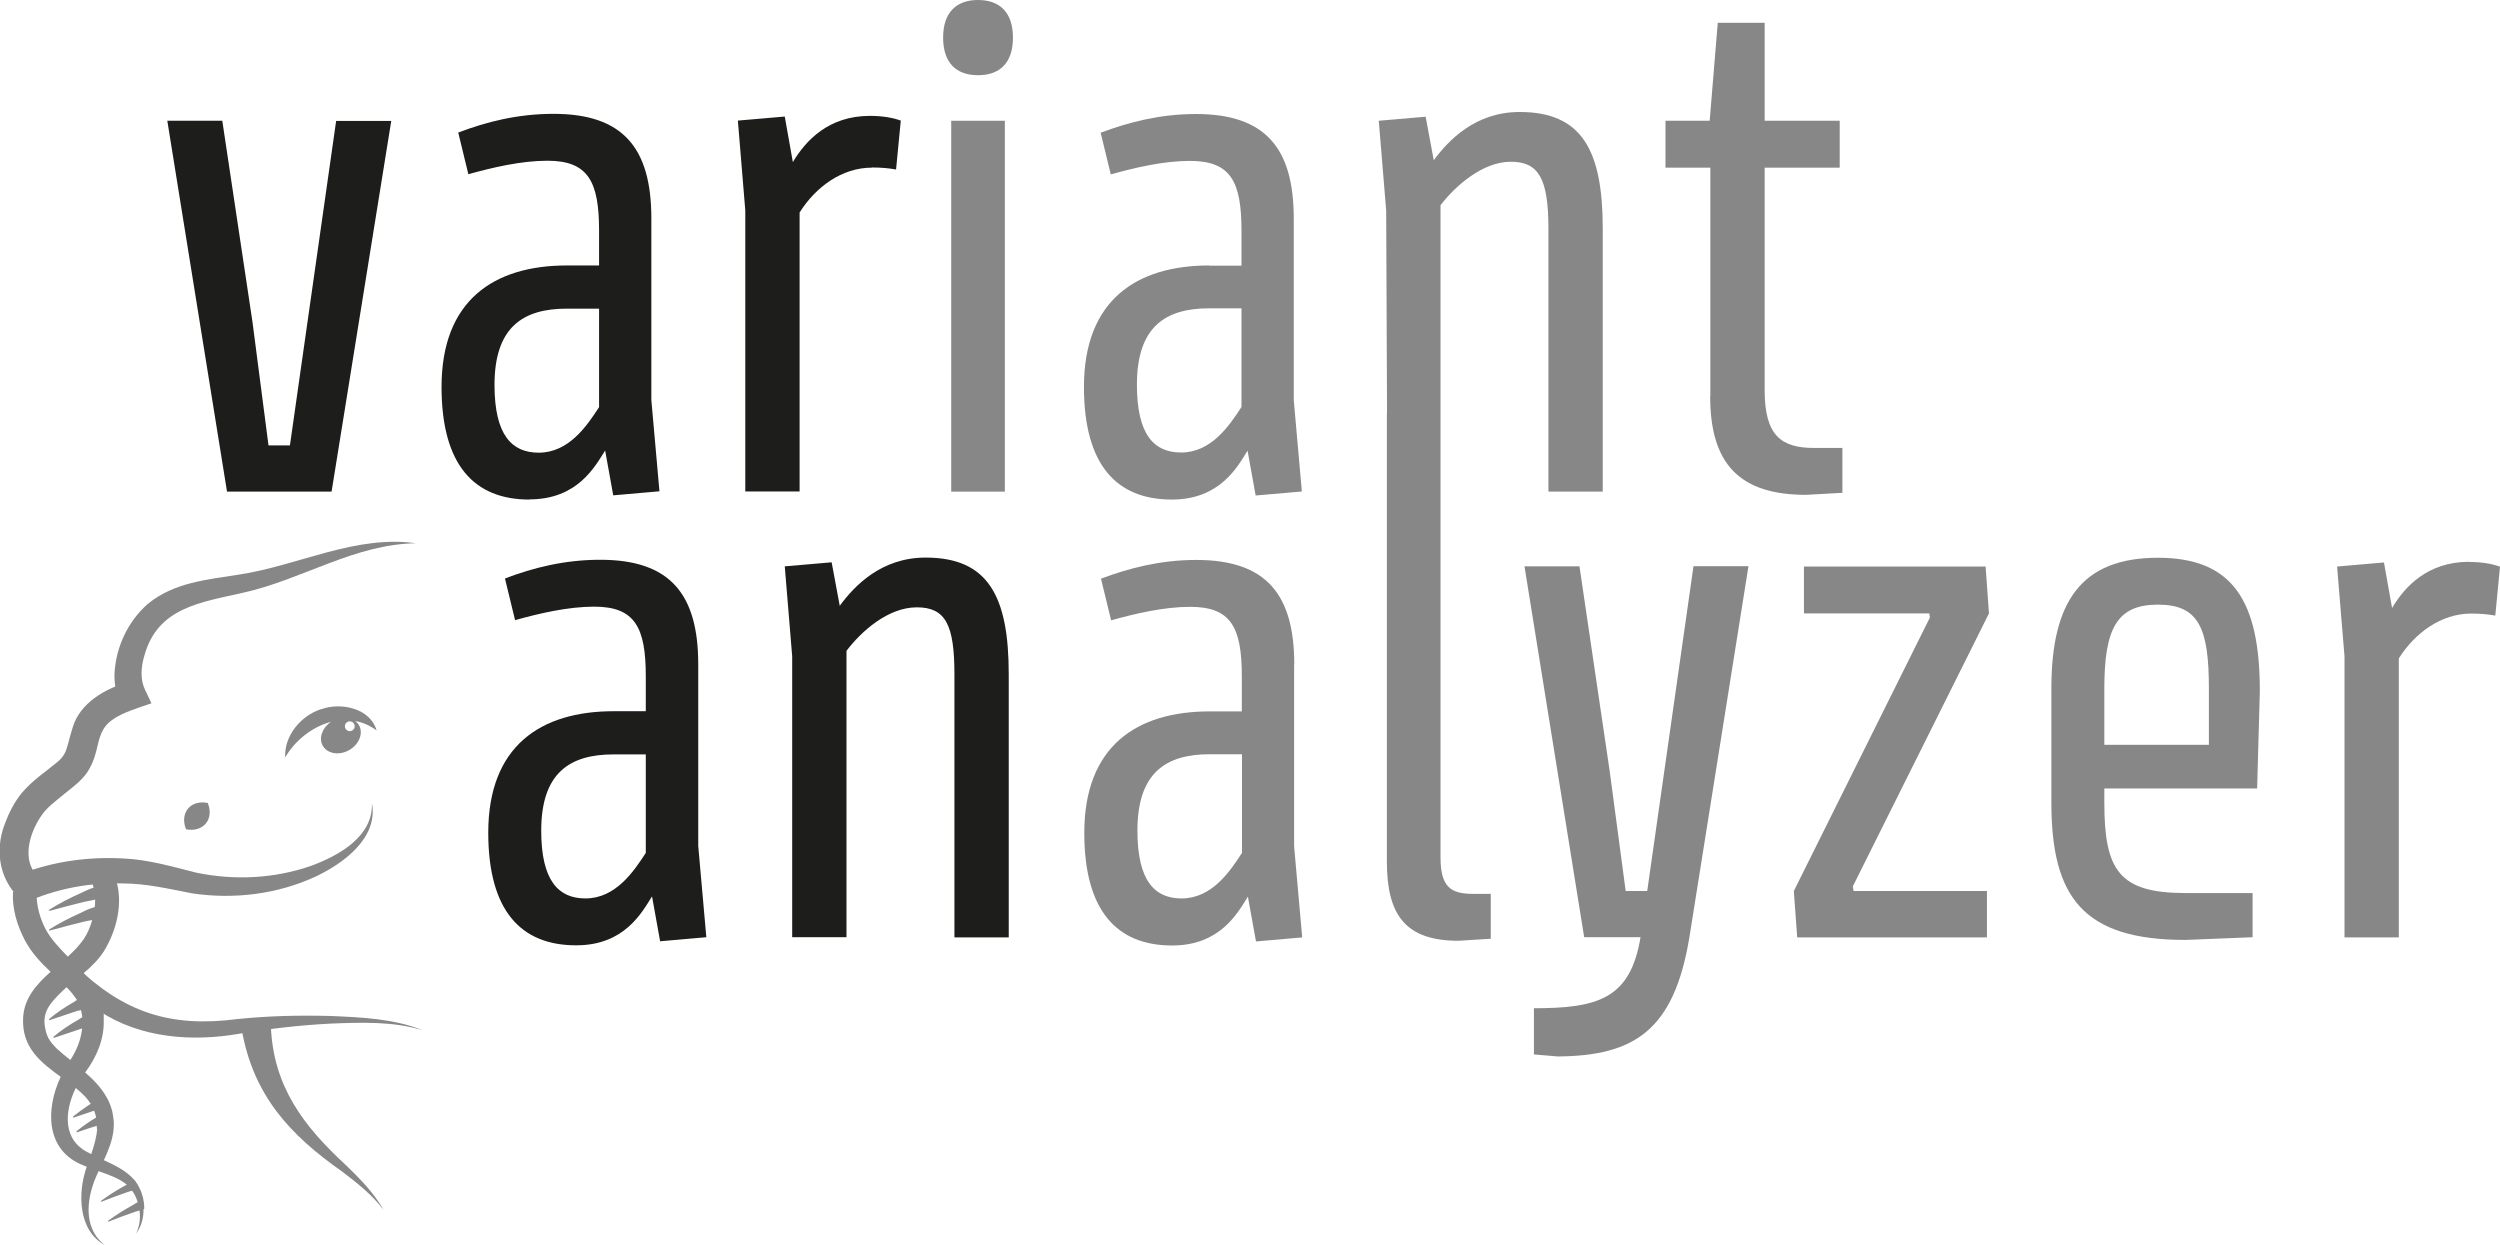
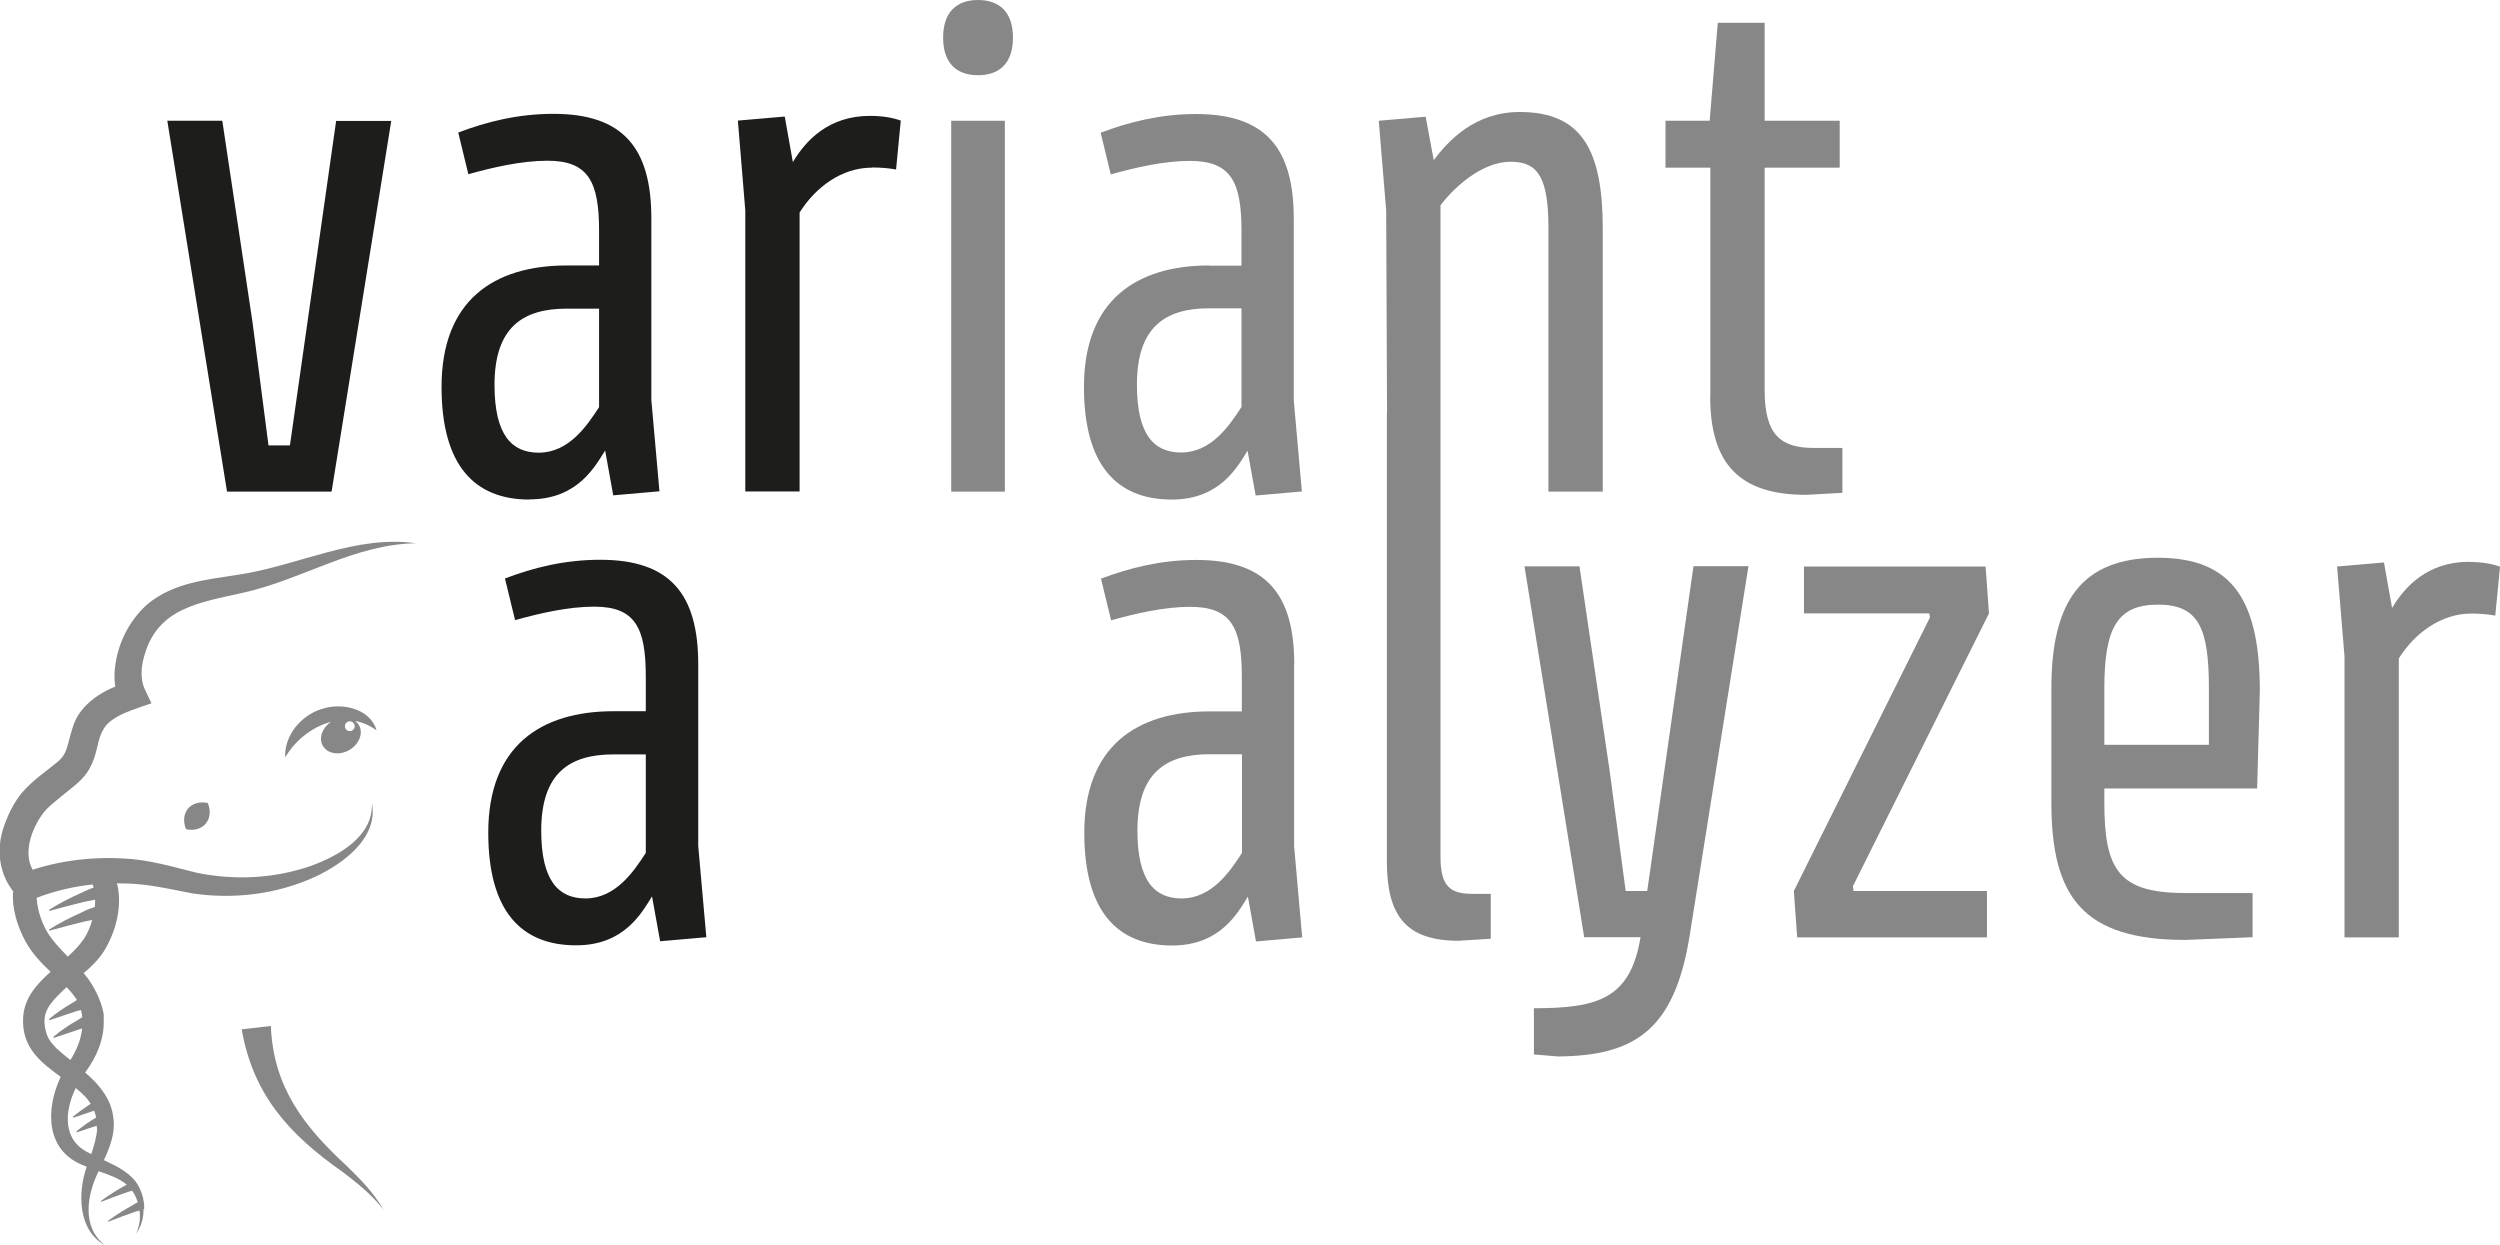
<svg xmlns="http://www.w3.org/2000/svg" id="uuid-ac25e820-f902-491d-8402-6aac55556e8c" data-name="Vrstva 2" viewBox="0 0 148.23 73.82">
  <g id="uuid-eabe0ac1-f368-477b-97bb-25a518f15eb9" data-name="Vrstva 2">
    <path d="M23.2,7.16l-3.54,21.99h-6.2L9.92,7.16h3.26l1.79,11.93,.95,7.32h1.27l2.74-19.24h3.26Z" style="fill: #1d1d1b;" />
    <path d="M31.39,29.62c-3.26,0-5.21-2.03-5.21-6.68,0-5.13,3.1-7.2,7.43-7.2h1.91v-2.07c0-2.9-.64-4.14-3.06-4.14-1.55,0-3.26,.4-4.69,.8l-.6-2.47c1.67-.64,3.54-1.11,5.65-1.11,4.13,0,5.8,2.03,5.8,6.2v10.77l.48,5.41-2.74,.24-.48-2.66c-.6,.95-1.63,2.9-4.49,2.9Zm-2.07-6.8c0,2.98,1.03,4.02,2.62,4.02,1.79,0,2.86-1.59,3.58-2.7v-5.84h-1.91c-2.62,0-4.29,1.11-4.29,4.53Z" style="fill: #1d1d1b;" />
    <path d="M51.7,9.94c-1.79,0-3.34,1.15-4.29,2.66V29.14h-3.22V12.48l-.44-5.33,2.78-.24,.48,2.7c.76-1.27,2.11-2.74,4.57-2.74,.79,0,1.39,.12,1.83,.28l-.28,2.9c-.44-.08-.91-.12-1.43-.12Z" style="fill: #1d1d1b;" />
    <path d="M34.16,56.05c-3.26,0-5.21-2.03-5.21-6.68,0-5.13,3.1-7.2,7.43-7.2h1.91v-2.07c0-2.9-.64-4.13-3.06-4.13-1.55,0-3.26,.4-4.69,.8l-.6-2.47c1.67-.64,3.54-1.11,5.65-1.11,4.14,0,5.81,2.03,5.81,6.2v10.77l.48,5.41-2.74,.24-.48-2.66c-.6,.95-1.63,2.9-4.49,2.9Zm-2.07-6.8c0,2.98,1.03,4.02,2.62,4.02,1.79,0,2.86-1.59,3.58-2.7v-5.84h-1.91c-2.62,0-4.29,1.11-4.29,4.53Z" style="fill: #1d1d1b;" />
-     <path d="M59.81,39.99v15.59h-3.22v-15.59c0-2.94-.52-3.98-2.23-3.98s-3.3,1.43-4.17,2.58v16.98h-3.22v-16.66l-.44-5.33,2.78-.24,.48,2.58c.87-1.19,2.47-2.86,5.09-2.86,3.7,0,4.93,2.27,4.93,6.92Z" style="fill: #1d1d1b;" />
    <g>
      <rect x="56.4" y="7.16" width="3.18" height="21.99" style="fill: #878787;" />
      <path d="M57.99,0c-1.27,0-2.07,.72-2.07,2.23s.79,2.23,2.07,2.23,2.07-.72,2.07-2.23-.8-2.23-2.07-2.23Z" style="fill: #878787;" />
      <path d="M71.7,15.74c-4.33,0-7.43,2.07-7.43,7.2,0,4.65,1.95,6.68,5.21,6.68,2.86,0,3.9-1.95,4.49-2.9l.48,2.66,2.74-.24-.48-5.41V12.96c0-4.17-1.67-6.2-5.8-6.2-2.11,0-3.98,.48-5.65,1.11l.6,2.47c1.43-.4,3.14-.8,4.69-.8,2.43,0,3.06,1.23,3.06,4.14v2.07h-1.91Zm1.91,8.39c-.72,1.11-1.79,2.7-3.58,2.7-1.59,0-2.62-1.03-2.62-4.02,0-3.42,1.67-4.53,4.29-4.53h1.91v5.84Z" style="fill: #878787;" />
      <path d="M85.41,29.14V12.17c.88-1.15,2.5-2.58,4.17-2.58s2.23,1.03,2.23,3.98v15.58h3.22V13.56c0-4.65-1.23-6.92-4.93-6.92-2.62,0-4.21,1.67-5.09,2.86l-.48-2.58-2.78,.24,.44,5.33,.05,12h-.01v26.6c0,3.22,1.15,4.69,4.25,4.69l1.91-.12v-2.66h-1.03c-1.35,0-1.95-.4-1.95-2.19V29.14h0Z" style="fill: #878787;" />
      <path d="M101.4,23.5c0,4.06,1.79,5.84,5.69,5.84l2.15-.12v-2.66h-1.67c-1.95,0-2.94-.72-2.94-3.42V9.94h4.45v-2.78h-4.45V1.35h-2.78l-.48,5.81h-2.62v2.78h2.66v13.56Z" style="fill: #878787;" />
      <path d="M76.74,39.4c0-4.17-1.67-6.2-5.81-6.2-2.11,0-3.98,.48-5.65,1.11l.6,2.47c1.43-.4,3.14-.8,4.69-.8,2.43,0,3.06,1.23,3.06,4.13v2.07h-1.91c-4.33,0-7.43,2.07-7.43,7.2,0,4.65,1.95,6.68,5.21,6.68,2.86,0,3.9-1.95,4.49-2.9l.48,2.66,2.74-.24-.48-5.41v-10.77Zm-3.1,11.17c-.72,1.11-1.79,2.7-3.58,2.7-1.59,0-2.62-1.03-2.62-4.02,0-3.42,1.67-4.53,4.29-4.53h1.91v5.84Z" style="fill: #878787;" />
      <path d="M97.66,52.83h-1.27l-.95-7.12-1.79-12.13h-3.26l3.54,21.99h3.34c-.6,3.66-2.54,4.21-6.32,4.21v2.74l1.43,.12c4.53-.04,6.88-1.55,7.79-7.08l3.5-21.99h-3.26l-2.74,19.24Z" style="fill: #878787;" />
      <polygon points="117.73 33.59 106.96 33.59 106.96 36.37 114.39 36.37 114.43 36.61 106.36 52.83 106.56 55.58 117.81 55.58 117.81 52.83 109.9 52.83 109.86 52.55 117.93 36.37 117.73 33.59" style="fill: #878787;" />
      <path d="M127.95,33.07c-4.53,0-6.32,2.58-6.32,7.75v6.76c0,5.61,1.87,8.15,7.95,8.15l3.98-.16v-2.62h-3.98c-3.94,0-4.81-1.35-4.81-5.37v-.83h9.06l.16-5.77c0-5.33-1.59-7.91-6.04-7.91Zm3.02,11.09h-6.2v-3.34c0-3.58,.76-4.97,3.18-4.97s3.02,1.39,3.02,4.97v3.34Z" style="fill: #878787;" />
      <path d="M146.4,33.31c-2.46,0-3.82,1.47-4.57,2.74l-.48-2.7-2.78,.24,.44,5.33v16.66h3.22v-16.54c.95-1.51,2.51-2.66,4.29-2.66,.52,0,.99,.04,1.43,.12l.28-2.9c-.44-.16-1.03-.28-1.83-.28Z" style="fill: #878787;" />
    </g>
    <g>
      <g>
        <g>
-           <path d="M4.47,57.26c2.87,2.78,5.65,3.68,9.62,3.16,1.84-.19,3.7-.23,5.54-.18,1.83,.08,3.73,.16,5.45,.85-1.76-.54-3.63-.47-5.44-.4-1.83,.09-3.64,.3-5.44,.6-2.8,.49-5.88,.27-8.32-1.35-.82-.51-1.57-1.09-2.29-1.71l.88-.97h0Z" style="fill: #878787;" />
+           <path d="M4.47,57.26l.88-.97h0Z" style="fill: #878787;" />
          <path d="M24.73,32.21c-3.7,.03-6.77,2.15-10.34,2.94-2.51,.57-5.03,.88-5.82,3.69-.23,.74-.25,1.48,.03,2.06l.38,.8c-.72,.25-1.71,.54-2.29,.96-.67,.45-.79,1.05-.97,1.82-.08,.31-.19,.69-.39,1.05-.34,.66-.96,1.09-1.5,1.53-.57,.48-1.06,.81-1.41,1.35-.68,1.01-1.14,2.59-.2,3.53,0,0-.88-.16-.88-.16,1.92-.73,3.97-.99,5.97-.88,1.46,.06,2.93,.49,4.32,.84,2.25,.47,4.62,.36,6.81-.4,1.63-.6,3.71-1.74,3.61-3.74,.4,2.08-1.69,3.6-3.35,4.38-2.25,1.04-4.84,1.36-7.3,.99-1.41-.27-2.73-.59-4.16-.59-2.01-.06-3.98,.34-5.78,1.15-1.53-1.21-1.78-3.08-1.19-4.64,.25-.68,.55-1.28,1-1.85,.7-.82,1.42-1.26,2.16-1.88,.18-.15,.28-.28,.38-.45,.2-.33,.27-.88,.5-1.58,.42-1.44,1.95-2.32,3.27-2.67,0,0-.5,1.1-.5,1.1-.23-.53-.31-1.11-.29-1.65,.09-1.57,.8-3.07,1.97-4.1,1.57-1.29,3.55-1.44,5.4-1.74,3.46-.51,6.95-2.39,10.55-1.85h0Z" style="fill: #878787;" />
          <path d="M11.03,49.17c-.39-.97,.27-1.77,1.29-1.56,.39,.97-.27,1.76-1.29,1.56h0Z" style="fill: #878787;" />
          <path d="M16.06,60.83c.14,3.59,1.93,5.94,4.5,8.3,.81,.79,1.63,1.62,2.18,2.61-.68-.91-1.57-1.6-2.46-2.28-3.11-2.18-5.27-4.53-5.95-8.43,0,0,1.73-.2,1.73-.2h0Z" style="fill: #878787;" />
        </g>
        <path d="M8.55,71.68c0-.06,0-.12,0-.17,0-.12-.02-.25-.05-.37,0-.04-.01-.08-.02-.12-.05-.2-.11-.38-.2-.56-.07-.15-.15-.28-.24-.41-.01-.02-.03-.03-.04-.05-.49-.58-1.17-.9-1.84-1.21,.26-.57,.5-1.15,.57-1.78,.01-.13,.02-.25,.02-.37,0-.05,0-.11-.01-.16,0,0,0,0,0,0v-.03c-.02-.18-.04-.36-.08-.53,0-.05-.02-.1-.04-.14h0s0,0,0,0c0-.03-.02-.07-.03-.11-.07-.22-.16-.43-.28-.63-.31-.55-.76-1.02-1.26-1.45,.67-.9,1.14-1.97,1.1-3.12,0-.02,0-.04,0-.06v-.32s-.01,0-.01,0h0s0,0,0,0c-.12-.72-.58-1.67-1.08-2.27-.03-.04-.07-.08-.1-.12,.44-.37,.86-.78,1.19-1.28,.76-1.23,1.16-2.83,.74-4.22l-1.46,.07c.05,.11,.09,.24,.12,.36-.25,.08-.49,.19-.73,.31-.66,.29-1.31,.63-1.92,1.01l.03,.06c.69-.19,1.39-.37,2.07-.54,.22-.04,.43-.08,.64-.13,0,.15,0,.29-.02,.44-.27,.08-.54,.19-.8,.33-.66,.29-1.31,.63-1.92,1.01l.03,.06c.69-.19,1.39-.37,2.07-.54,.16-.03,.32-.06,.47-.09-.12,.41-.28,.8-.49,1.11-.26,.38-.59,.73-.96,1.06-.5-.51-.99-1.03-1.3-1.6-.34-.64-.55-1.39-.55-2.06l-1.4-.19c-.06,1.03,.25,2.01,.72,2.91,.42,.77,.96,1.32,1.51,1.84-.84,.75-1.58,1.57-1.63,2.75-.08,1.75,1.05,2.62,2.23,3.48-.9,1.9-.92,4.37,1.35,5.25,.06,.03,.13,.05,.19,.08,0,0,0,0,0,.01-.54,1.52-.52,3.76,1.07,4.63-1.38-1.07-1.05-2.98-.37-4.36,0,0,0-.01,0-.02,.6,.21,1.2,.41,1.68,.8-.02,.01-.04,.02-.06,.03-.51,.28-1.01,.59-1.48,.94l.02,.05c.54-.21,1.08-.42,1.62-.6,.07-.02,.14-.04,.21-.06,.12,.16,.21,.33,.28,.52,.02,.05,.04,.1,.06,.16-.1,.05-.2,.11-.29,.17-.51,.28-1.01,.59-1.48,.94l.02,.05c.54-.21,1.08-.42,1.62-.6,.08-.02,.16-.04,.23-.07,.07,.47,0,.95-.2,1.37,.31-.41,.45-.93,.44-1.45Zm-5.2-9.52c-.34-.35-.55-.62-.65-1.1-.25-1.03,.26-1.57,.98-2.28,.09-.09,.18-.17,.27-.25,.22,.23,.43,.48,.61,.76h0c-.07,.05-.14,.09-.21,.14-.51,.29-1,.62-1.45,1l.03,.06c.55-.19,1.1-.36,1.64-.55,.08-.01,.15-.03,.23-.05,.04,.14,.06,.28,.08,.42-.09,.05-.18,.11-.27,.17-.51,.29-1,.62-1.45,1l.03,.06c.55-.19,1.1-.36,1.64-.55,.01,0,.03,0,.04-.01-.07,.66-.33,1.31-.7,1.87-.29-.23-.57-.46-.83-.7Zm2.41,4.77c-.03,.49-.18,.99-.35,1.5-.04-.02-.07-.04-.11-.06-1.62-.75-1.48-2.47-.81-3.86,.2,.16,.39,.33,.57,.52,.13,.14,.23,.28,.32,.42-.03,.02-.07,.04-.1,.06-.33,.22-.65,.45-.96,.7l.03,.06c.37-.13,.74-.25,1.1-.37,.04-.02,.09-.03,.13-.04,.01,.03,.02,.05,.03,.08,.04,.11,.07,.21,.09,.32-.41,.24-.8,.52-1.17,.82l.03,.06c.39-.14,.79-.27,1.18-.39,0,.05,0,.11,0,.16Z" style="fill: #878787;" />
      </g>
      <path d="M19.06,42.04c-1.22,.38-2.22,1.59-2.15,2.87,.58-1.01,1.61-1.82,2.71-2.11-.52,.36-.74,.97-.48,1.42,.28,.48,.98,.59,1.57,.25,.59-.34,.85-1.01,.57-1.48-.06-.1-.13-.17-.22-.24,.44,.08,.87,.26,1.27,.56-.37-1.31-2.11-1.69-3.28-1.26Zm1.68,1.31c-.16,0-.29-.13-.29-.29s.13-.29,.29-.29,.29,.13,.29,.29-.13,.29-.29,.29Z" style="fill: #878787;" />
    </g>
  </g>
</svg>